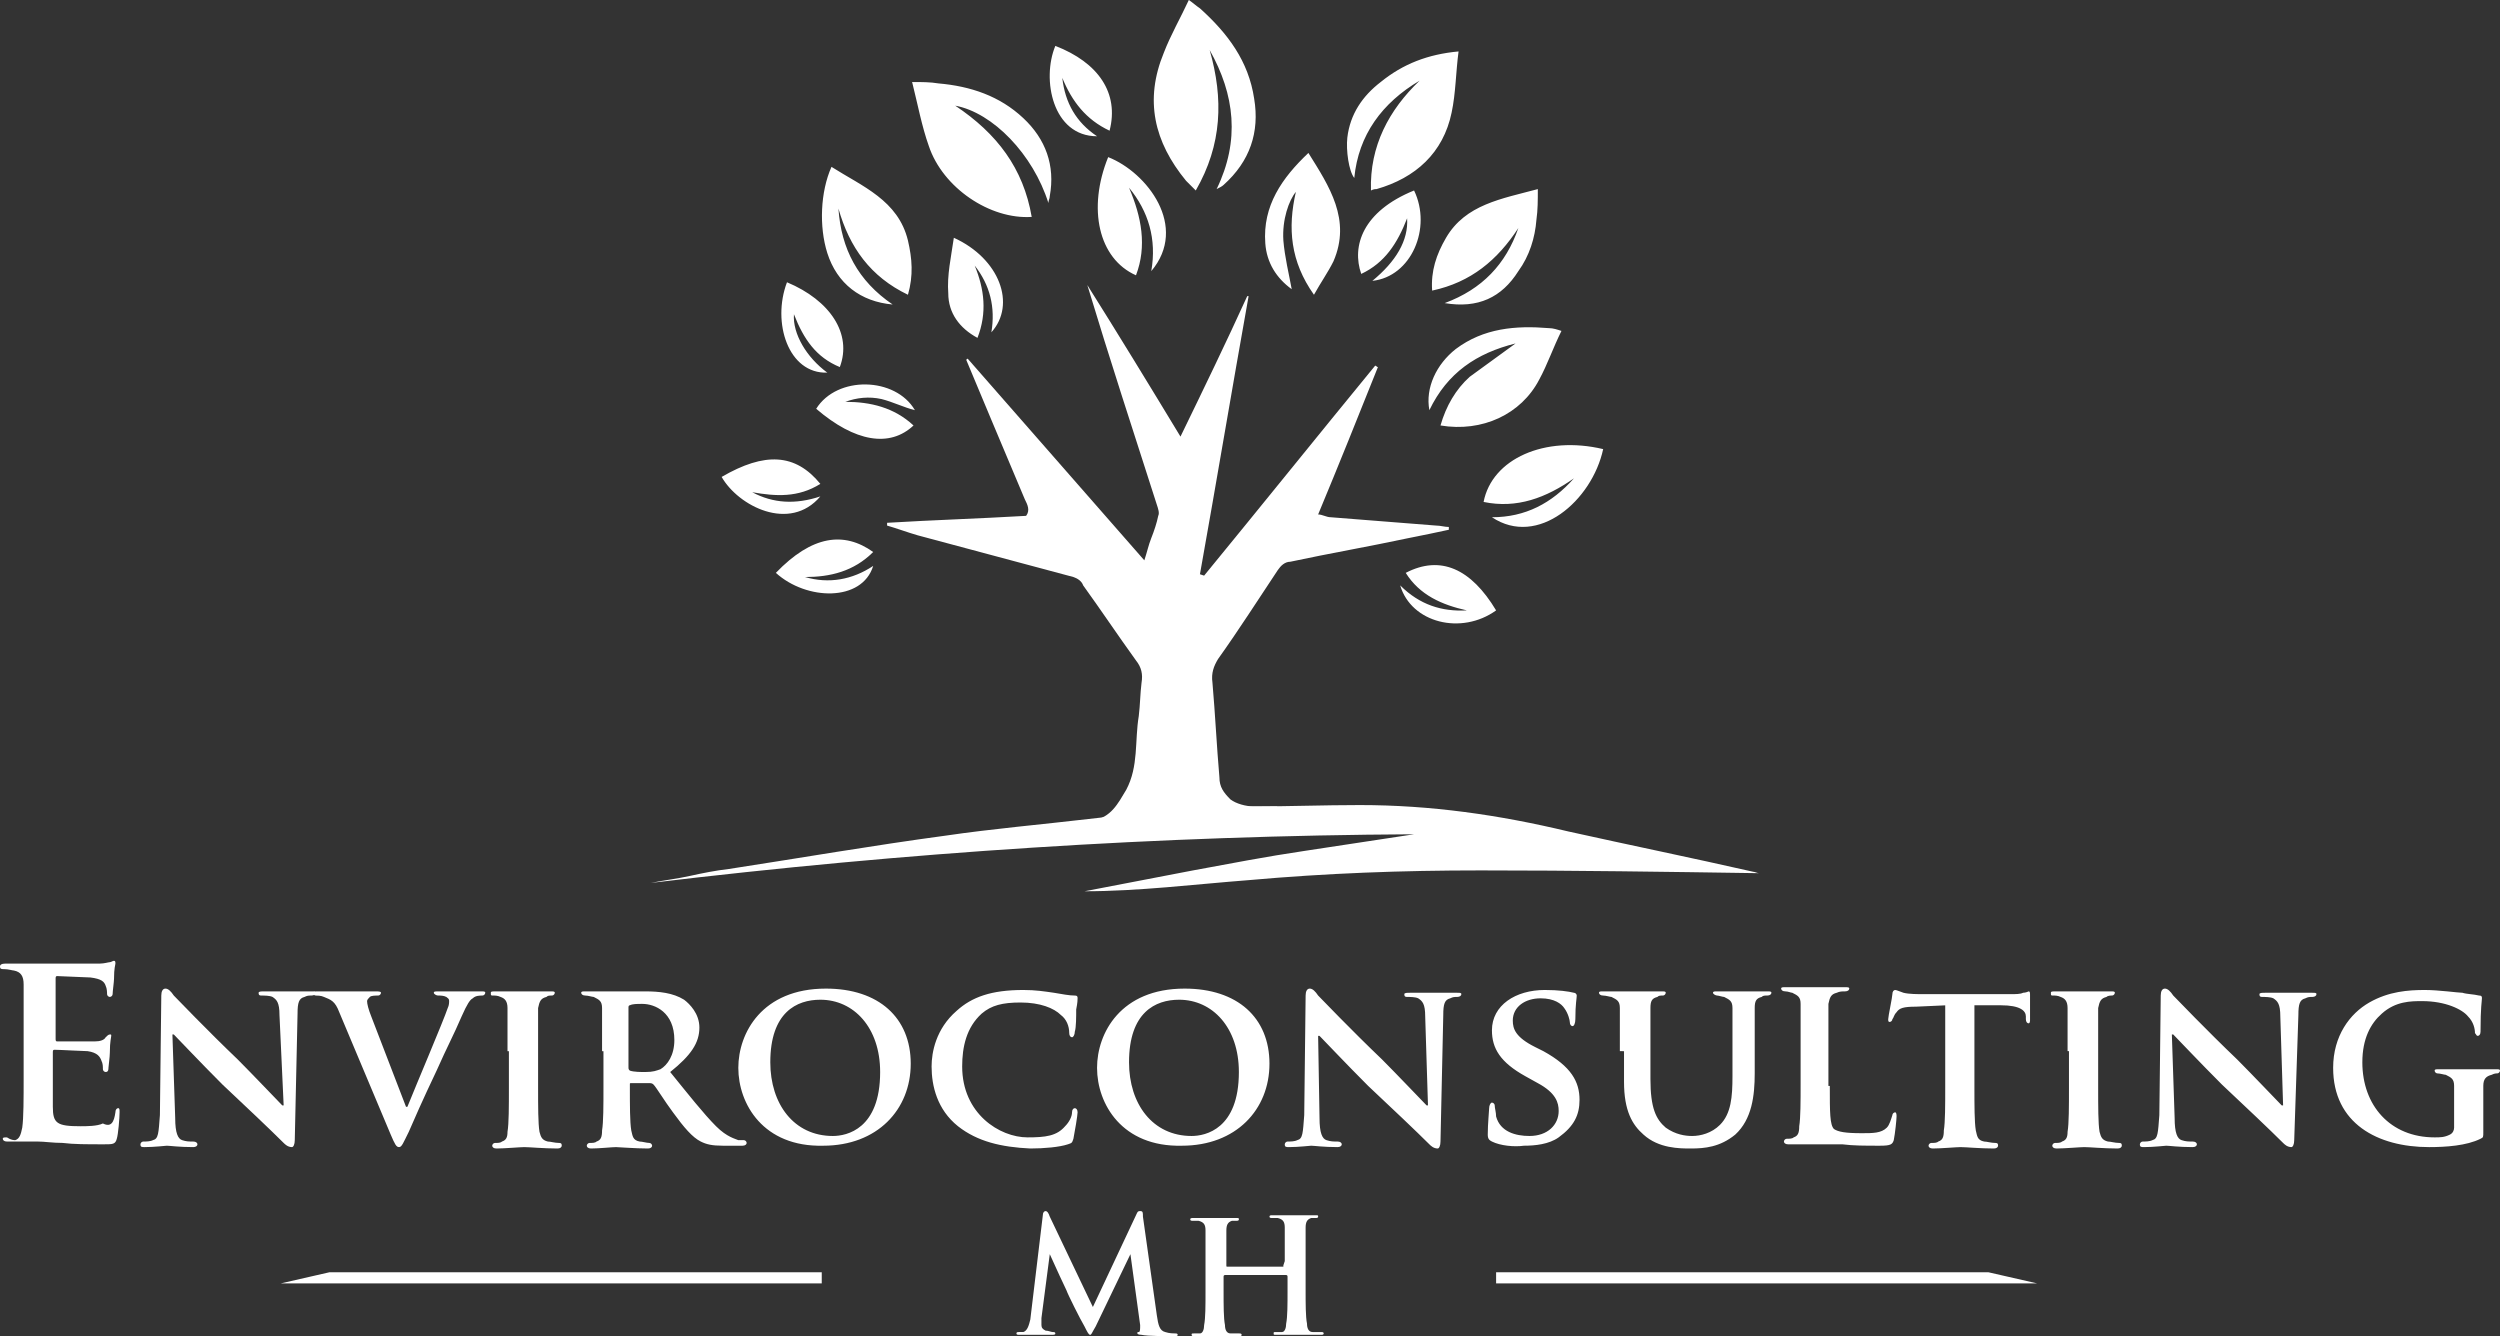
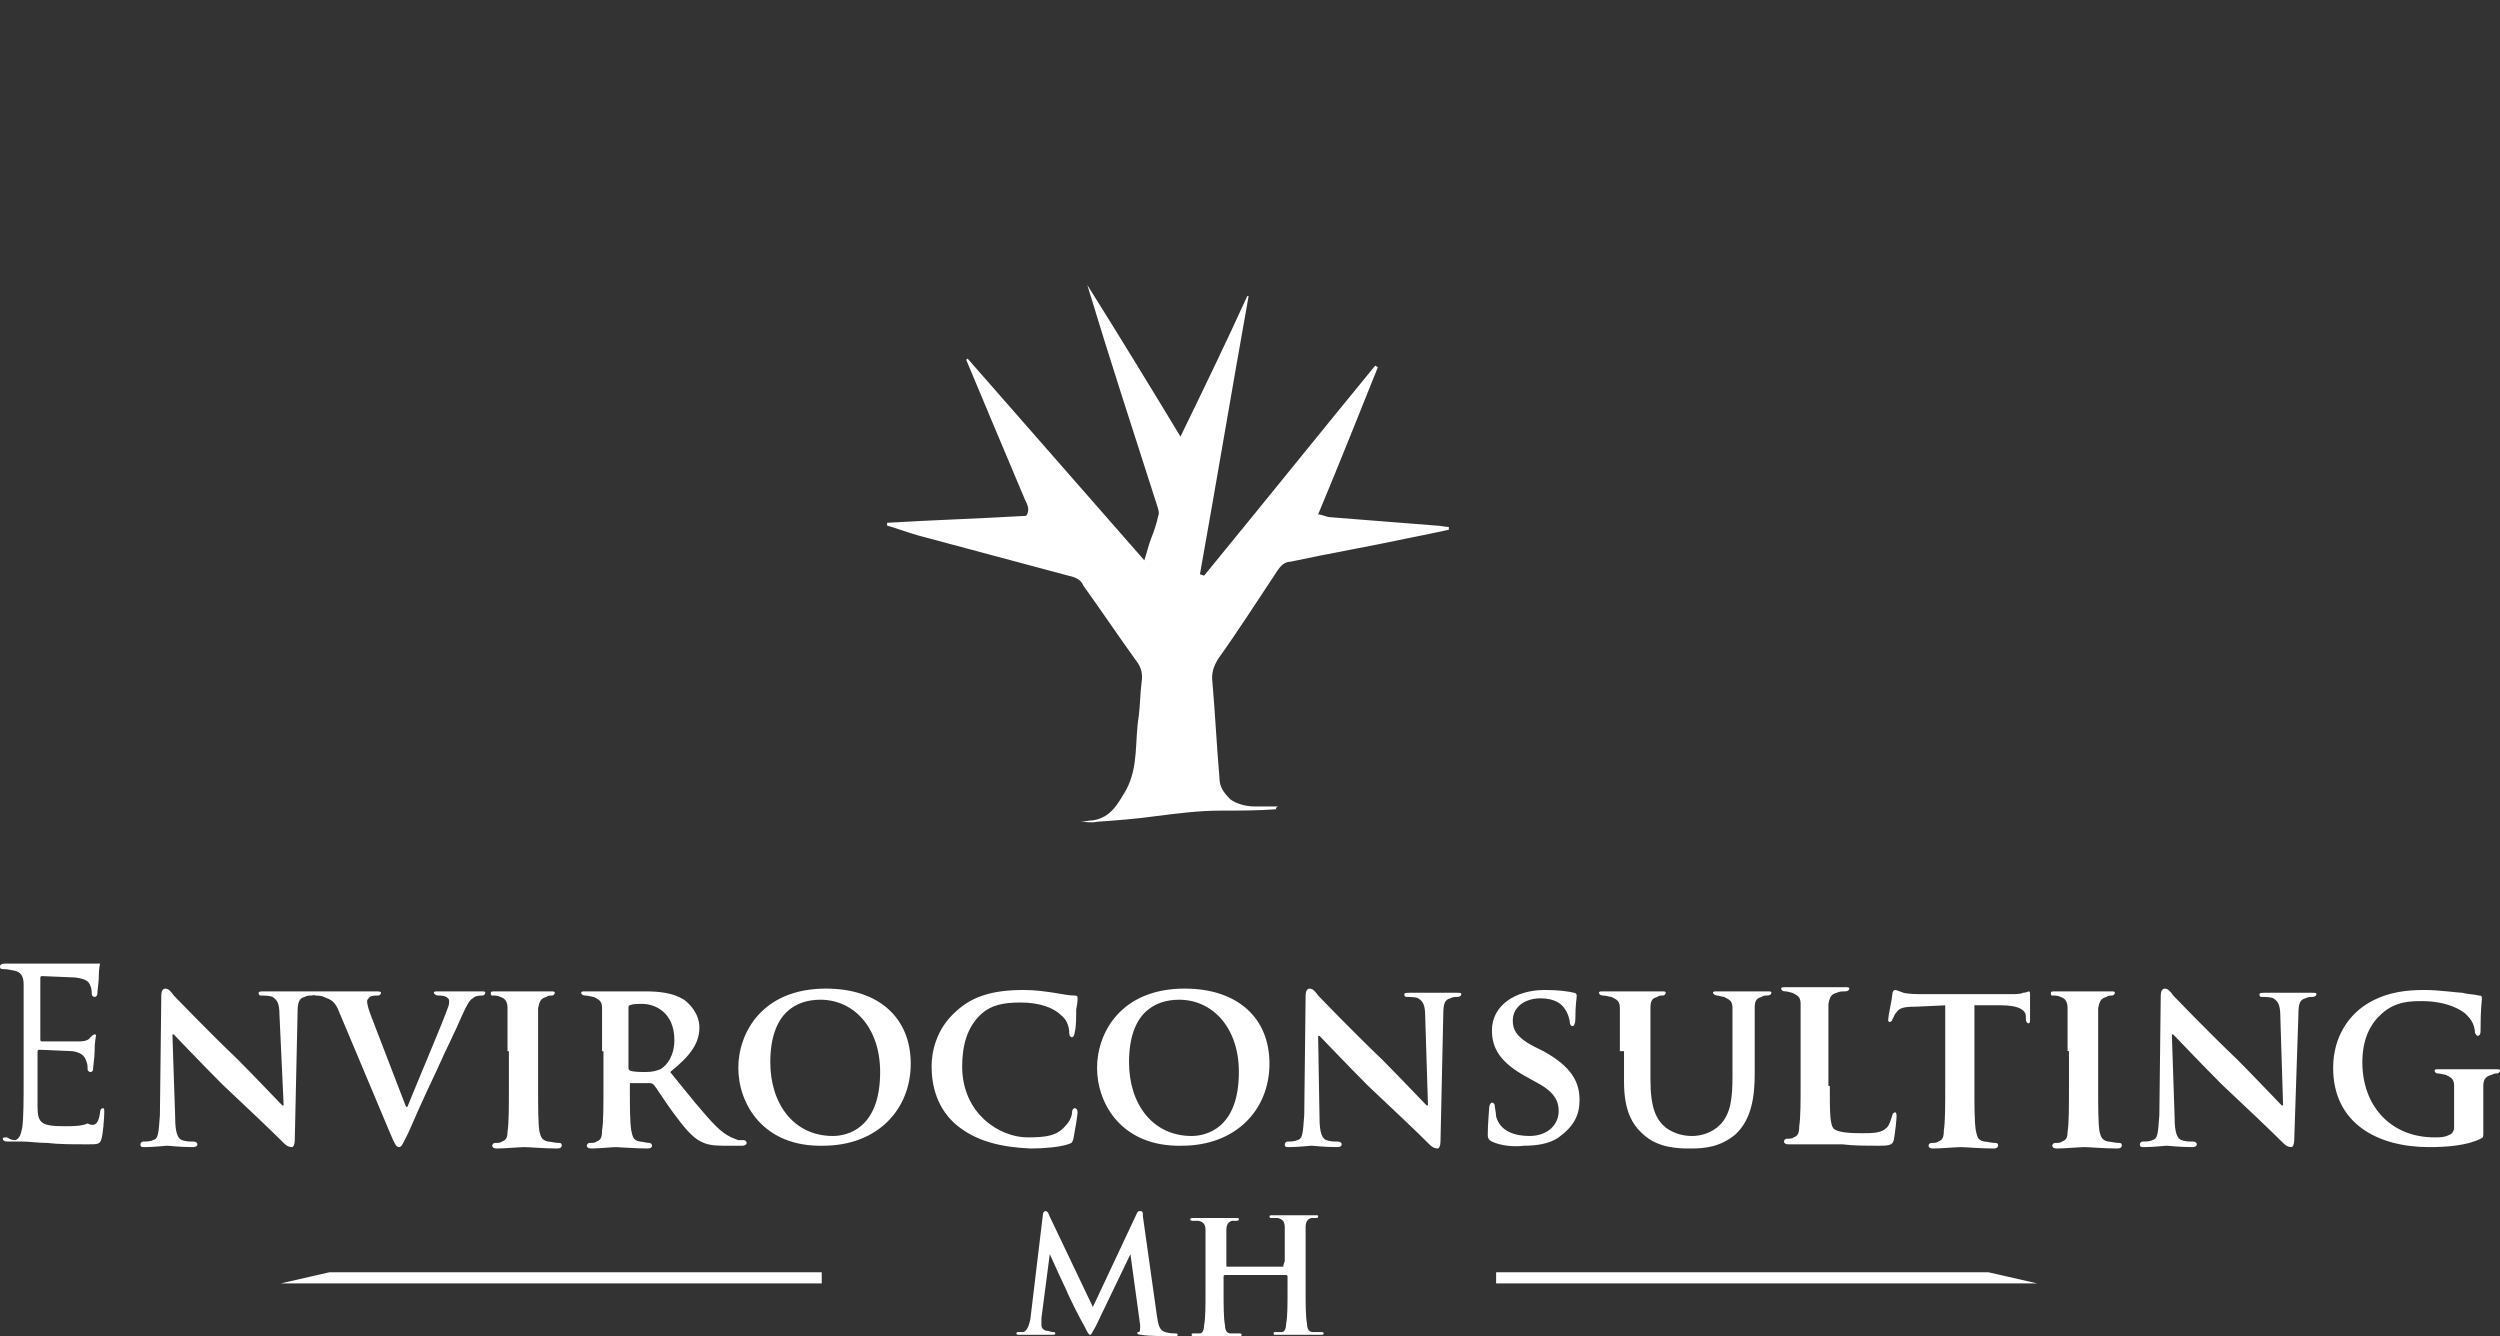
<svg xmlns="http://www.w3.org/2000/svg" version="1.1" id="Layer_1" x="0" y="0" viewBox="0 0 179.8 96.1" xml:space="preserve">
  <rect x="0" y="0" width="179.8" height="96.1" fill="#333333" stroke="none" />
  <style>.st3{fill:#fff}</style>
-   <path class="st3" d="M112.8 59.8c-5-1.2-9.9-1.9-15-1.9-2.6 0-5.2.1-7.8.1-.6 0-10.4.7-11.7.9-3.4.4-6.9.7-10.3 1.2-5.2.7-10.4 1.6-15.6 2.4-.9.1-1.9.3-2.8.5-.9.2-1.8.3-2.8.5 18.3-2.2 36.6-3.4 54.9-3.5-2.6.4-5.3.8-7.9 1.2-2.7.4-5.3.9-8 1.4L78 64.1c3.9 0 7.9-.5 11.8-.8 5.6-.5 11-.7 16.7-.7 6.7 0 13.4.1 20 .2-.1 0-.3-.1-.4-.1-4.4-1-8.8-1.9-13.3-2.9zM87 3.6c1 3.5.9 6.8-1 10.1l-.7-.7c-2.3-2.8-3-5.8-1.6-9.2.5-1.3 1.2-2.5 1.8-3.8.3.2.5.4.8.6 2 1.8 3.5 3.8 3.9 6.5.4 2.4-.3 4.5-2.2 6.2-.1.1-.3.2-.5.3 1.7-3.5 1.3-6.8-.5-10zm17.9.1c-.2 1.5-.2 3-.5 4.4-.6 2.9-2.6 4.7-5.4 5.5-.1 0-.2 0-.4.1-.1-3.2 1.3-5.8 3.5-7.9-2.7 1.6-4.4 3.9-4.7 7-.4-.5-.6-2-.5-2.9.2-1.7 1.1-3 2.4-4 1.6-1.3 3.4-2 5.6-2.2zM74.2 15.6c-3 .2-6.4-2.1-7.4-5.1-.5-1.4-.8-3-1.2-4.6.7 0 1.3 0 1.9.1 2.3.2 4.4.9 6.1 2.5 1.6 1.5 2.3 3.4 1.9 5.6 0 .2-.1.3-.1.5-1.1-3.5-4-6.5-6.7-7 3 2 4.9 4.5 5.5 8zm34.8 9.1c-2.8.7-4.9 2.1-6.2 4.8-.3-1.6.5-3.3 1.9-4.4 2-1.5 4.3-1.7 6.7-1.5.3 0 .6.1.9.2-.6 1.2-1 2.4-1.6 3.5-1.3 2.5-4.1 3.8-7.1 3.3.4-1.4 1.1-2.6 2.1-3.5l3.3-2.4zm-44.8-2.8c-2.3-.2-4-1.5-4.7-3.7-.6-1.9-.5-4.4.3-6.2 2.2 1.4 4.8 2.4 5.5 5.3.3 1.3.4 2.5 0 3.9-2.7-1.3-4.2-3.4-5-6.2.2 2.9 1.4 5.2 3.9 6.9zm38.8-1c-.1-1.4.3-2.6 1-3.8 1.4-2.4 4-2.8 6.6-3.5 0 .8 0 1.5-.1 2.2-.1 1.3-.5 2.6-1.3 3.7-1.2 1.9-2.9 2.7-5.3 2.3 2.7-1 4.4-2.8 5.3-5.4-1.5 2.3-3.4 3.9-6.2 4.5zm-8.5.3c-1.7-2.4-1.9-4.8-1.3-7.4-.5.6-1 2-.9 3.5.1 1.2.4 2.4.6 3.5-1.1-.8-1.8-1.9-1.9-3.3-.2-2.7 1.2-4.7 3.1-6.5 1.5 2.4 3.1 4.8 1.8 7.8-.4.8-.9 1.5-1.4 2.4zm18.7 13.2c-2 1.4-4.1 2.2-6.5 1.7.6-3.1 4.4-4.8 8.6-3.8-.8 3.7-4.7 7.1-8 4.9 2.4 0 4.3-1 5.9-2.8zM81.7 19.8c-2.7-1.2-3.5-4.8-2-8.5 2.8 1.1 5.8 5 3.1 8.2.4-2.3-.2-4.3-1.6-6 .9 2.1 1.3 4.2.5 6.3zM79.8 9.4c-1.7-.8-2.7-2.1-3.4-3.8.2 1.8 1 3.2 2.5 4.2-3.2 0-4-4.1-3-6.5 3.1 1.2 4.6 3.4 3.9 6.1zm18.9 10.8c1.7-1.4 2.6-2.9 2.5-4.5-.7 1.8-1.6 3.2-3.3 4-.7-2 .1-4.5 3.8-6 1.3 2.7-.2 6.2-3 6.5zm-37.9 8.7c1.8 0 3.5.4 4.9 1.7-1.7 1.6-4.2 1.2-7-1.2 1.5-2.4 5.7-2.3 7.1.1-.8-.2-1.6-.6-2.4-.8-.9-.2-1.8-.1-2.6.2zM59 35.7c-2.2 2.6-5.9.7-7.1-1.4 3.1-1.8 5.3-1.7 7.1.5-1.6 1-3.2.9-4.9.6 1.5.8 3.1.9 4.9.3zm48.6 8.2c-2.5 1.8-6.1.9-6.9-1.8 1.4 1.4 3 1.9 4.8 1.8-1.8-.4-3.4-1.1-4.4-2.7 2.5-1.3 4.7-.3 6.5 2.7zm-39-26.8c3.3 1.5 4.5 4.8 2.7 6.8.3-1.8-.1-3.4-1.2-4.8.7 1.7.9 3.4.2 5.2-1.3-.7-2.1-1.8-2.1-3.2-.1-1.3.2-2.6.4-4zm-11.5 5.5c-.1 1.4.9 3.1 2.4 4.2-2.8.1-4-3.6-2.9-6.5 3.1 1.3 4.7 3.7 3.8 6.1-1.7-.7-2.6-2-3.3-3.8zm.8 18.9c1.7.5 3.4.2 4.9-.8-.8 2.6-4.8 2.5-7 .5 2.6-2.7 4.9-3 7-1.5-1.4 1.4-3.1 1.8-4.9 1.8z" />
-   <path class="st3" d="M91.9 58h-1.7c-.6 0-1.3-.2-1.7-.5-.5-.5-.8-.9-.8-1.6-.2-2.3-.3-4.5-.5-6.8-.1-.7.1-1.2.4-1.7 1.5-2.1 2.9-4.3 4.3-6.4.2-.3.5-.6.9-.6 2.8-.6 5.7-1.1 8.5-1.7 1-.2 2-.4 2.9-.6v-.2c-.3 0-.6-.1-.9-.1-2.5-.2-5.1-.4-7.6-.6-.3 0-.6-.2-.9-.2 1.5-3.6 2.9-7.1 4.3-10.6-.1 0-.1-.1-.2-.1-4.1 5-8.2 10.1-12.3 15.1l-.3-.1c1.2-6.7 2.3-13.3 3.5-20h-.1c-1.5 3.3-3.1 6.6-4.8 10.1-2.3-3.8-4.5-7.4-6.7-10.9 1.6 5.3 3.3 10.5 5 15.8.1.3.2.6.1.8-.1.5-.3 1.1-.5 1.6s-.3 1-.5 1.6c-4.3-4.9-8.5-9.7-12.7-14.5 0 0-.1 0-.1.1.6 1.4 1.2 2.9 1.8 4.3l2.4 5.7c.2.4.4.8.1 1.2-3.4.2-6.7.3-10 .5v.2c.7.2 1.5.5 2.2.7 3.7 1 7.5 2 11.2 3 .3.1.6.3.7.6 1.3 1.8 2.5 3.6 3.8 5.4.4.5.5 1 .4 1.6-.1.8-.1 1.6-.2 2.4-.3 1.8 0 3.6-.9 5.3-.6 1-1.1 2-2.4 2.2-.3 0-.6.1-.9.1.4 0 .8.1 1.2 0 1.4-.1 2.8-.2 4.2-.4 1.6-.2 3.1-.4 4.7-.4 1.3 0 2.7 0 4-.1-.1-.1 0-.1.1-.2zM1.7 74.4v-3.6c0-.6-.2-.9-.7-1-.1 0-.4-.1-.7-.1-.2 0-.3 0-.3-.2 0-.1.1-.2.4-.2h6.8c.3 0 .6-.1.7-.1.1 0 .2-.1.3-.1.1 0 .1.1.1.2s-.1.3-.1 1.1c0 .2-.1.9-.1 1.1 0 .1-.1.2-.2.2s-.2-.1-.2-.2 0-.4-.1-.6c-.1-.3-.3-.5-1.1-.6-.3 0-2.1-.1-2.4-.1-.1 0-.1.1-.1.2v4.3c0 .1 0 .2.1.2h2.7c.4 0 .7-.1.8-.3.1-.1.2-.2.3-.2.1 0 .1 0 .1.1s-.1.4-.1 1.2c0 .3-.1 1-.1 1.1 0 .1 0 .3-.2.3-.1 0-.2-.1-.2-.2 0-.2 0-.4-.1-.6-.1-.3-.3-.6-1-.7-.3 0-2-.1-2.4-.1-.1 0-.1.1-.1.2v3.9c0 1.2.3 1.4 2 1.4.4 0 1.2 0 1.6-.2.6.3.8-.1.9-.8 0-.2.1-.3.2-.3s.1.1.1.3c0 .4-.1 1.6-.2 1.9-.1.4-.3.4-.9.4-1.3 0-2.2 0-3-.1-.7 0-1.3-.1-1.8-.1H.5c-.2 0-.3-.1-.3-.2s.1-.1.3-.1c.3.2.5.2.6.2.3-.1.4-.4.5-.9.1-.7.1-2.1.1-3.6v-3.1zm10.9 6c0 1.1.2 1.5.5 1.6.3.1.5.1.8.1.2 0 .3.1.3.2s-.1.2-.3.2c-1 0-1.7-.1-1.9-.1-.1 0-.9.1-1.6.1-.2 0-.3 0-.3-.2 0-.1.1-.2.2-.2.2 0 .5 0 .7-.1.4-.1.4-.5.5-1.8l.1-8.6c0-.3.1-.5.3-.5.2 0 .4.2.6.5.2.2 2.4 2.5 4.6 4.6 1 1 3 3.1 3.2 3.3h.1l-.3-6.5c0-.9-.2-1.1-.5-1.3-.2-.1-.6-.1-.8-.1-.2 0-.2-.1-.2-.2s.2-.1.4-.1h3.4c.2 0 .3 0 .3.1s-.1.2-.3.2c-.2 0-.3 0-.5.1-.4.1-.5.4-.5 1.2l-.2 9.1c0 .3-.1.5-.2.5-.3 0-.5-.2-.6-.3-.9-.9-2.8-2.7-4.4-4.2-1.6-1.6-3.2-3.3-3.5-3.6h-.1l.2 6z" />
+   <path class="st3" d="M91.9 58h-1.7c-.6 0-1.3-.2-1.7-.5-.5-.5-.8-.9-.8-1.6-.2-2.3-.3-4.5-.5-6.8-.1-.7.1-1.2.4-1.7 1.5-2.1 2.9-4.3 4.3-6.4.2-.3.5-.6.9-.6 2.8-.6 5.7-1.1 8.5-1.7 1-.2 2-.4 2.9-.6v-.2c-.3 0-.6-.1-.9-.1-2.5-.2-5.1-.4-7.6-.6-.3 0-.6-.2-.9-.2 1.5-3.6 2.9-7.1 4.3-10.6-.1 0-.1-.1-.2-.1-4.1 5-8.2 10.1-12.3 15.1l-.3-.1c1.2-6.7 2.3-13.3 3.5-20h-.1c-1.5 3.3-3.1 6.6-4.8 10.1-2.3-3.8-4.5-7.4-6.7-10.9 1.6 5.3 3.3 10.5 5 15.8.1.3.2.6.1.8-.1.5-.3 1.1-.5 1.6s-.3 1-.5 1.6c-4.3-4.9-8.5-9.7-12.7-14.5 0 0-.1 0-.1.1.6 1.4 1.2 2.9 1.8 4.3l2.4 5.7c.2.4.4.8.1 1.2-3.4.2-6.7.3-10 .5v.2c.7.2 1.5.5 2.2.7 3.7 1 7.5 2 11.2 3 .3.1.6.3.7.6 1.3 1.8 2.5 3.6 3.8 5.4.4.5.5 1 .4 1.6-.1.8-.1 1.6-.2 2.4-.3 1.8 0 3.6-.9 5.3-.6 1-1.1 2-2.4 2.2-.3 0-.6.1-.9.1.4 0 .8.1 1.2 0 1.4-.1 2.8-.2 4.2-.4 1.6-.2 3.1-.4 4.7-.4 1.3 0 2.7 0 4-.1-.1-.1 0-.1.1-.2zM1.7 74.4v-3.6c0-.6-.2-.9-.7-1-.1 0-.4-.1-.7-.1-.2 0-.3 0-.3-.2 0-.1.1-.2.4-.2h6.8s-.1.3-.1 1.1c0 .2-.1.9-.1 1.1 0 .1-.1.2-.2.2s-.2-.1-.2-.2 0-.4-.1-.6c-.1-.3-.3-.5-1.1-.6-.3 0-2.1-.1-2.4-.1-.1 0-.1.1-.1.2v4.3c0 .1 0 .2.1.2h2.7c.4 0 .7-.1.8-.3.1-.1.2-.2.3-.2.1 0 .1 0 .1.1s-.1.4-.1 1.2c0 .3-.1 1-.1 1.1 0 .1 0 .3-.2.3-.1 0-.2-.1-.2-.2 0-.2 0-.4-.1-.6-.1-.3-.3-.6-1-.7-.3 0-2-.1-2.4-.1-.1 0-.1.1-.1.2v3.9c0 1.2.3 1.4 2 1.4.4 0 1.2 0 1.6-.2.6.3.8-.1.9-.8 0-.2.1-.3.2-.3s.1.1.1.3c0 .4-.1 1.6-.2 1.9-.1.4-.3.4-.9.4-1.3 0-2.2 0-3-.1-.7 0-1.3-.1-1.8-.1H.5c-.2 0-.3-.1-.3-.2s.1-.1.3-.1c.3.2.5.2.6.2.3-.1.4-.4.5-.9.1-.7.1-2.1.1-3.6v-3.1zm10.9 6c0 1.1.2 1.5.5 1.6.3.1.5.1.8.1.2 0 .3.1.3.2s-.1.2-.3.2c-1 0-1.7-.1-1.9-.1-.1 0-.9.1-1.6.1-.2 0-.3 0-.3-.2 0-.1.1-.2.2-.2.2 0 .5 0 .7-.1.4-.1.4-.5.5-1.8l.1-8.6c0-.3.1-.5.3-.5.2 0 .4.2.6.5.2.2 2.4 2.5 4.6 4.6 1 1 3 3.1 3.2 3.3h.1l-.3-6.5c0-.9-.2-1.1-.5-1.3-.2-.1-.6-.1-.8-.1-.2 0-.2-.1-.2-.2s.2-.1.4-.1h3.4c.2 0 .3 0 .3.1s-.1.2-.3.2c-.2 0-.3 0-.5.1-.4.1-.5.4-.5 1.2l-.2 9.1c0 .3-.1.5-.2.5-.3 0-.5-.2-.6-.3-.9-.9-2.8-2.7-4.4-4.2-1.6-1.6-3.2-3.3-3.5-3.6h-.1l.2 6z" />
  <path class="st3" d="M24.4 72.8c-.3-.8-.6-.9-1.1-1.1-.2-.1-.5-.1-.6-.1-.1 0-.2-.1-.2-.2s.2-.1.4-.1H27c.2 0 .4 0 .4.1s-.1.2-.2.2c-.2 0-.5 0-.6.1-.1.1-.2.2-.2.3 0 .2.1.6.3 1.1l2.5 6.5h.1c.6-1.5 2.6-6.2 2.9-7.1.1-.2.1-.4.1-.5 0-.2-.1-.2-.2-.3-.2-.1-.4-.1-.6-.1-.1 0-.3-.1-.3-.2s.1-.1.4-.1h3c.2 0 .3 0 .3.1s-.1.2-.2.2c-.2 0-.5 0-.7.2-.2.1-.4.4-.8 1.3-.6 1.4-1 2.1-1.8 3.9-1 2.1-1.7 3.7-2 4.4-.4.8-.5 1.1-.7 1.1-.2 0-.3-.2-.6-.9l-3.7-8.8zm12.1 2.8v-3.1c0-.5-.2-.7-.5-.8-.2-.1-.4-.1-.5-.1-.2 0-.2 0-.2-.2 0-.1.1-.1.4-.1h3.9c.2 0 .3 0 .3.1s-.1.2-.2.2c-.2 0-.3 0-.4.1-.4.1-.5.3-.6.8v5.7c0 1.4 0 2.6.1 3.2.1.4.2.6.6.7.2 0 .5.1.8.1.2 0 .2.1.2.2s-.1.2-.3.2c-1 0-2-.1-2.4-.1-.3 0-1.4.1-2 .1-.2 0-.3-.1-.3-.2s.1-.2.2-.2c.2 0 .4 0 .5-.1.3-.1.4-.3.4-.7.1-.6.1-1.8.1-3.2v-2.6zm6.8 0v-3.1c0-.5-.2-.6-.6-.8-.1 0-.4-.1-.6-.1-.2 0-.3-.1-.3-.2s.1-.1.3-.1h4.3c1 0 2 .1 2.8.6.4.3 1.1 1 1.1 2 0 1.1-.6 2-2.1 3.2 1.3 1.6 2.4 3 3.3 3.9.8.8 1.4.9 1.6 1h.4c.1 0 .2.1.2.2s-.1.2-.3.2H52c-.8 0-1.2-.1-1.6-.3-.6-.3-1.2-1-2-2.1-.6-.8-1.2-1.8-1.4-2-.1-.1-.2-.1-.3-.1h-1.3c-.1 0-.1 0-.1.1v.2c0 1.3 0 2.5.1 3.1.1.4.1.7.6.8.2 0 .5.1.7.1.1 0 .2.1.2.2s-.1.2-.3.2c-.9 0-2.1-.1-2.3-.1-.3 0-1.2.1-1.8.1-.2 0-.3-.1-.3-.2s.1-.2.2-.2c.2 0 .4 0 .5-.1.3-.1.4-.3.4-.8.1-.6.1-1.8.1-3.1v-2.6zm1.9 1.1c0 .2 0 .2.1.3.3.1.8.1 1.1.1.6 0 .8-.1 1.1-.2.5-.3 1-1 1-2.1 0-2-1.4-2.6-2.3-2.6-.4 0-.7 0-.9.1-.1 0-.1.1-.1.2v4.2zm7.9.1c0-2.5 1.7-5.7 6.3-5.7 3.8 0 6.1 2.1 6.1 5.4 0 3.3-2.4 5.9-6.3 5.9-4.3.1-6.1-3-6.1-5.6zm10.2.3c0-3.2-1.9-5.2-4.3-5.2-1.7 0-3.6.9-3.6 4.5 0 3 1.7 5.3 4.5 5.3 1 0 3.4-.5 3.4-4.6zm5.6 3.9c-1.5-1.2-1.9-2.9-1.9-4.3 0-1 .3-2.7 1.8-4 1.1-1 2.5-1.5 4.8-1.5.9 0 1.5.1 2.2.2.6.1 1.1.2 1.5.2.2 0 .2.1.2.2s0 .3-.1.8c0 .5 0 1.3-.1 1.6 0 .2-.1.4-.2.4s-.2-.1-.2-.3c0-.5-.2-1-.6-1.3-.5-.5-1.5-.9-2.9-.9-1.3 0-2.1.2-2.8.8-1.1 1-1.4 2.4-1.4 3.8 0 3.4 2.7 5.1 4.7 5.1 1.3 0 2.1-.1 2.7-.8.3-.3.5-.7.5-1 0-.2.1-.3.2-.3s.2.1.2.3c0 .2-.2 1.4-.3 1.9-.1.3-.1.3-.4.4-.6.2-1.7.3-2.7.3-2.1-.1-3.8-.5-5.2-1.6zm10-4.2c0-2.5 1.7-5.7 6.3-5.7 3.8 0 6.1 2.1 6.1 5.4 0 3.3-2.4 5.9-6.3 5.9-4.3.1-6.1-3-6.1-5.6zm10.2.3c0-3.2-1.9-5.2-4.3-5.2-1.7 0-3.6.9-3.6 4.5 0 3 1.7 5.3 4.5 5.3 1 0 3.4-.5 3.4-4.6zm5.8 3.3c0 1.1.2 1.5.5 1.6.3.1.5.1.8.1.2 0 .3.1.3.2s-.1.2-.3.2c-1 0-1.7-.1-1.9-.1-.1 0-.9.1-1.6.1-.2 0-.3 0-.3-.2 0-.1.1-.2.2-.2.2 0 .5 0 .7-.1.4-.1.4-.5.5-1.8l.1-8.6c0-.3.1-.5.3-.5.2 0 .4.2.6.5.2.2 2.4 2.5 4.6 4.6 1 1 3 3.1 3.2 3.3h.1l-.2-6.4c0-.9-.2-1.1-.5-1.3-.2-.1-.6-.1-.8-.1-.2 0-.2-.1-.2-.2s.2-.1.4-.1h3.4c.2 0 .3 0 .3.1s-.1.2-.3.2c-.2 0-.3 0-.5.1-.4.1-.5.4-.5 1.2l-.2 9.1c0 .3-.1.5-.2.5-.3 0-.5-.2-.6-.3-.9-.9-2.8-2.7-4.4-4.2-1.6-1.6-3.2-3.3-3.5-3.6h-.1l.1 5.9zm12.4 1.7c-.2-.1-.3-.2-.3-.5 0-.8.1-1.7.1-1.9 0-.2.1-.4.2-.4s.2.1.2.2c0 .2.1.5.1.8.3 1.1 1.4 1.4 2.4 1.4 1.3 0 2.1-.8 2.1-1.8 0-.6-.2-1.3-1.5-2l-.9-.5c-1.8-1-2.4-2-2.4-3.3 0-1.8 1.7-2.9 3.8-2.9 1 0 1.7.1 2.1.2.1 0 .2.1.2.2 0 .2-.1.6-.1 1.7 0 .3-.1.5-.2.5s-.2-.1-.2-.3c0-.1-.1-.6-.4-1-.2-.3-.7-.7-1.7-.7-1.1 0-2 .6-2 1.6 0 .6.2 1.2 1.6 1.9l.6.3c2 1.1 2.6 2.2 2.6 3.5 0 1.1-.4 1.9-1.5 2.7-.7.5-1.7.6-2.5.6-.7.1-1.7 0-2.3-.3zm9.2-6.5v-3.1c0-.5-.2-.6-.6-.8-.1 0-.4-.1-.6-.1-.2 0-.3-.1-.3-.2s.1-.1.3-.1h4.2c.2 0 .3 0 .3.1s-.1.2-.2.2c-.2 0-.3 0-.4.1-.4.1-.5.3-.5.8v5.1c0 2.1.4 2.9 1.1 3.5.7.5 1.4.6 1.9.6.6 0 1.4-.2 2-.8.8-.8.9-2 .9-3.5v-4.9c0-.5-.2-.6-.6-.8-.1 0-.4-.1-.5-.1s-.3-.1-.3-.2.1-.1.3-.1h3.6c.2 0 .3 0 .3.1s-.1.2-.3.2c-.2 0-.3 0-.4.1-.4.1-.5.3-.5.8v4.7c0 1.6-.2 3.3-1.4 4.4-1.1.9-2.2 1-3.2 1-.8 0-2.3 0-3.4-1-.8-.7-1.4-1.7-1.4-3.8v-2.2zm15.1 2.5c0 1.9 0 2.8.3 3.1.3.2.8.3 2 .3.8 0 1.4 0 1.8-.4.2-.2.3-.6.4-.9 0-.1.1-.2.2-.2s.1.2.1.3c0 .2-.1 1.2-.2 1.7-.1.3-.2.4-1 .4-1.1 0-1.9 0-2.7-.1h-3.9c-.2 0-.3-.1-.3-.2s.1-.2.2-.2c.2 0 .4 0 .5-.1.3-.1.4-.3.4-.8.1-.6.1-1.8.1-3.1v-5.7c0-.5-.2-.6-.6-.8-.1 0-.3-.1-.5-.1s-.3-.1-.3-.2.1-.1.3-.1h4.3c.2 0 .3 0 .3.1s-.1.2-.3.2c-.2 0-.4 0-.6.1-.4.1-.5.3-.6.8v5.9zm8.4-5.8l-2.2.1c-.9 0-1.2.1-1.4.4-.2.2-.2.4-.3.5 0 .1-.1.2-.2.2s-.1-.1-.1-.2c0-.2.3-1.6.3-1.8 0-.2.1-.3.2-.3s.3.1.6.2c.4.1 1 .1 1.5.1h6.1c.5 0 .8 0 1-.1.2 0 .4-.1.4-.1.1 0 .1.1.1.3v1.8c0 .2-.1.2-.1.2-.1 0-.2-.1-.2-.3v-.2c0-.4-.4-.8-1.8-.8H142v5.9c0 1.3 0 2.5.1 3.1.1.4.1.7.6.8.2 0 .5.1.8.1.2 0 .2.1.2.2s-.1.2-.3.2c-1 0-2-.1-2.4-.1-.3 0-1.4.1-2 .1-.2 0-.3-.1-.3-.2s.1-.2.2-.2c.2 0 .4 0 .5-.1.3-.1.4-.3.4-.8.1-.6.1-1.8.1-3.1v-5.9zm8.7 3.3v-3.1c0-.5-.2-.7-.5-.8-.2-.1-.4-.1-.5-.1-.2 0-.2 0-.2-.2 0-.1.1-.1.4-.1h3.9c.2 0 .3 0 .3.1s-.1.2-.2.2-.3 0-.4.1c-.4.1-.5.3-.6.8v5.7c0 1.4 0 2.6.1 3.2.1.4.2.6.6.7.2 0 .5.1.8.1.2 0 .2.1.2.2s-.1.2-.3.2c-1 0-2-.1-2.4-.1-.3 0-1.4.1-2 .1-.2 0-.3-.1-.3-.2s.1-.2.2-.2c.2 0 .4 0 .5-.1.3-.1.4-.3.4-.7.1-.6.1-1.8.1-3.2v-2.6zm7.7 4.8c0 1.1.2 1.5.5 1.6.3.1.5.1.8.1.2 0 .3.1.3.2s-.1.2-.3.2c-1 0-1.7-.1-1.9-.1-.1 0-.9.1-1.6.1-.2 0-.3 0-.3-.2 0-.1.1-.2.2-.2.2 0 .5 0 .7-.1.4-.1.4-.5.5-1.8l.1-8.6c0-.3.1-.5.3-.5.2 0 .4.2.6.5.2.2 2.4 2.5 4.6 4.6 1 1 3 3.1 3.2 3.3h.1l-.2-6.4c0-.9-.2-1.1-.5-1.3-.2-.1-.6-.1-.8-.1-.2 0-.2-.1-.2-.2s.2-.1.4-.1h3.4c.2 0 .3 0 .3.1s-.1.2-.3.2c-.2 0-.3 0-.5.1-.4.1-.5.4-.5 1.2l-.3 9c0 .3-.1.5-.2.5-.3 0-.5-.2-.6-.3-.9-.9-2.8-2.7-4.4-4.2-1.6-1.6-3.2-3.3-3.5-3.6h-.1l.2 6zm22.2 1c0 .4 0 .4-.2.5-1 .5-2.5.6-3.7.6-3.7 0-6.9-1.7-6.9-5.7 0-2.3 1.2-3.9 2.6-4.7 1.4-.8 2.8-.9 4-.9 1 0 2.4.2 2.7.2.3.1.8.1 1.2.2.2 0 .2.1.2.2 0 .2-.1.6-.1 2.4 0 .2-.1.3-.2.3s-.1-.1-.2-.2c0-.3-.1-.8-.5-1.2-.4-.5-1.6-1.1-3.3-1.1-.8 0-1.9 0-2.9.9-.8.7-1.4 1.8-1.4 3.5 0 3.1 2 5.4 5.2 5.4.4 0 .7 0 1.1-.2.2-.1.3-.3.3-.5v-3c0-.5-.2-.6-.6-.8-.1 0-.4-.1-.6-.1-.1 0-.2-.1-.2-.2s.1-.1.3-.1h4.1c.2 0 .3 0 .3.1s-.1.2-.2.2-.2 0-.4.1c-.4.1-.6.3-.6.8v3.3zM75 87.4c0-.2.1-.3.2-.3s.2.1.3.4l3.1 6.5 3.1-6.6c.1-.2.1-.3.3-.3s.2.1.2.4l1 7.1c.1.7.2 1.1.6 1.2.3.1.6.1.7.1.1 0 .2 0 .2.1s-.1.1-.3.1c-.3 0-1.9 0-2.3-.1-.3 0-.3-.1-.3-.1 0-.1 0-.1.1-.1s.1-.2.1-.5l-.7-5.1-2.5 5.2c-.3.5-.3.6-.4.6-.1 0-.2-.2-.4-.6-.3-.5-1.2-2.3-1.3-2.6-.1-.2-.8-1.7-1.2-2.6l-.6 4.6v.5c0 .2.1.3.3.4.2 0 .4.1.5.1.1 0 .2 0 .2.1s-.1.1-.3.1h-2.3c-.1 0-.2 0-.2-.1s.1-.1.2-.1h.3c.3-.1.4-.5.5-.9l.9-7.5zM92.3 91s.1 0 0 0l.1-.3v-2.4c0-.4-.1-.6-.5-.7h-.4c-.1 0-.2 0-.2-.1s.1-.1.2-.1h3.1c.2 0 .2 0 .2.1s-.1.1-.2.1h-.3c-.3.1-.4.3-.4.7v4.4c0 1.1 0 2 .1 2.5 0 .3.1.6.4.6h.6c.1 0 .2 0 .2.1s-.1.1-.2.1h-3.2c-.2 0-.2 0-.2-.1s0-.1.2-.1h.4c.2 0 .3-.3.3-.6.1-.5.1-1.4.1-2.4v-1s0-.1-.1-.1h-4.4s-.1 0-.1.1v1c0 1.1 0 2 .1 2.5 0 .3.1.6.4.6h.6c.1 0 .2 0 .2.1s-.1.1-.2.1h-3.2c-.1 0-.2 0-.2-.1s0-.1.2-.1h.4c.2 0 .3-.3.3-.6.1-.5.1-1.4.1-2.4v-4.4c0-.4-.1-.6-.5-.7h-.4c-.1 0-.2 0-.2-.1s.1-.1.2-.1h3.1c.2 0 .2 0 .2.1s-.1.1-.2.1h-.3c-.3.1-.4.3-.4.7V91c0 .1 0 .1.1.1h4zm-33.2 1.3H20.2l3.5-.8h35.4zm48.5 0h38.9l-3.5-.8h-35.4z" />
</svg>